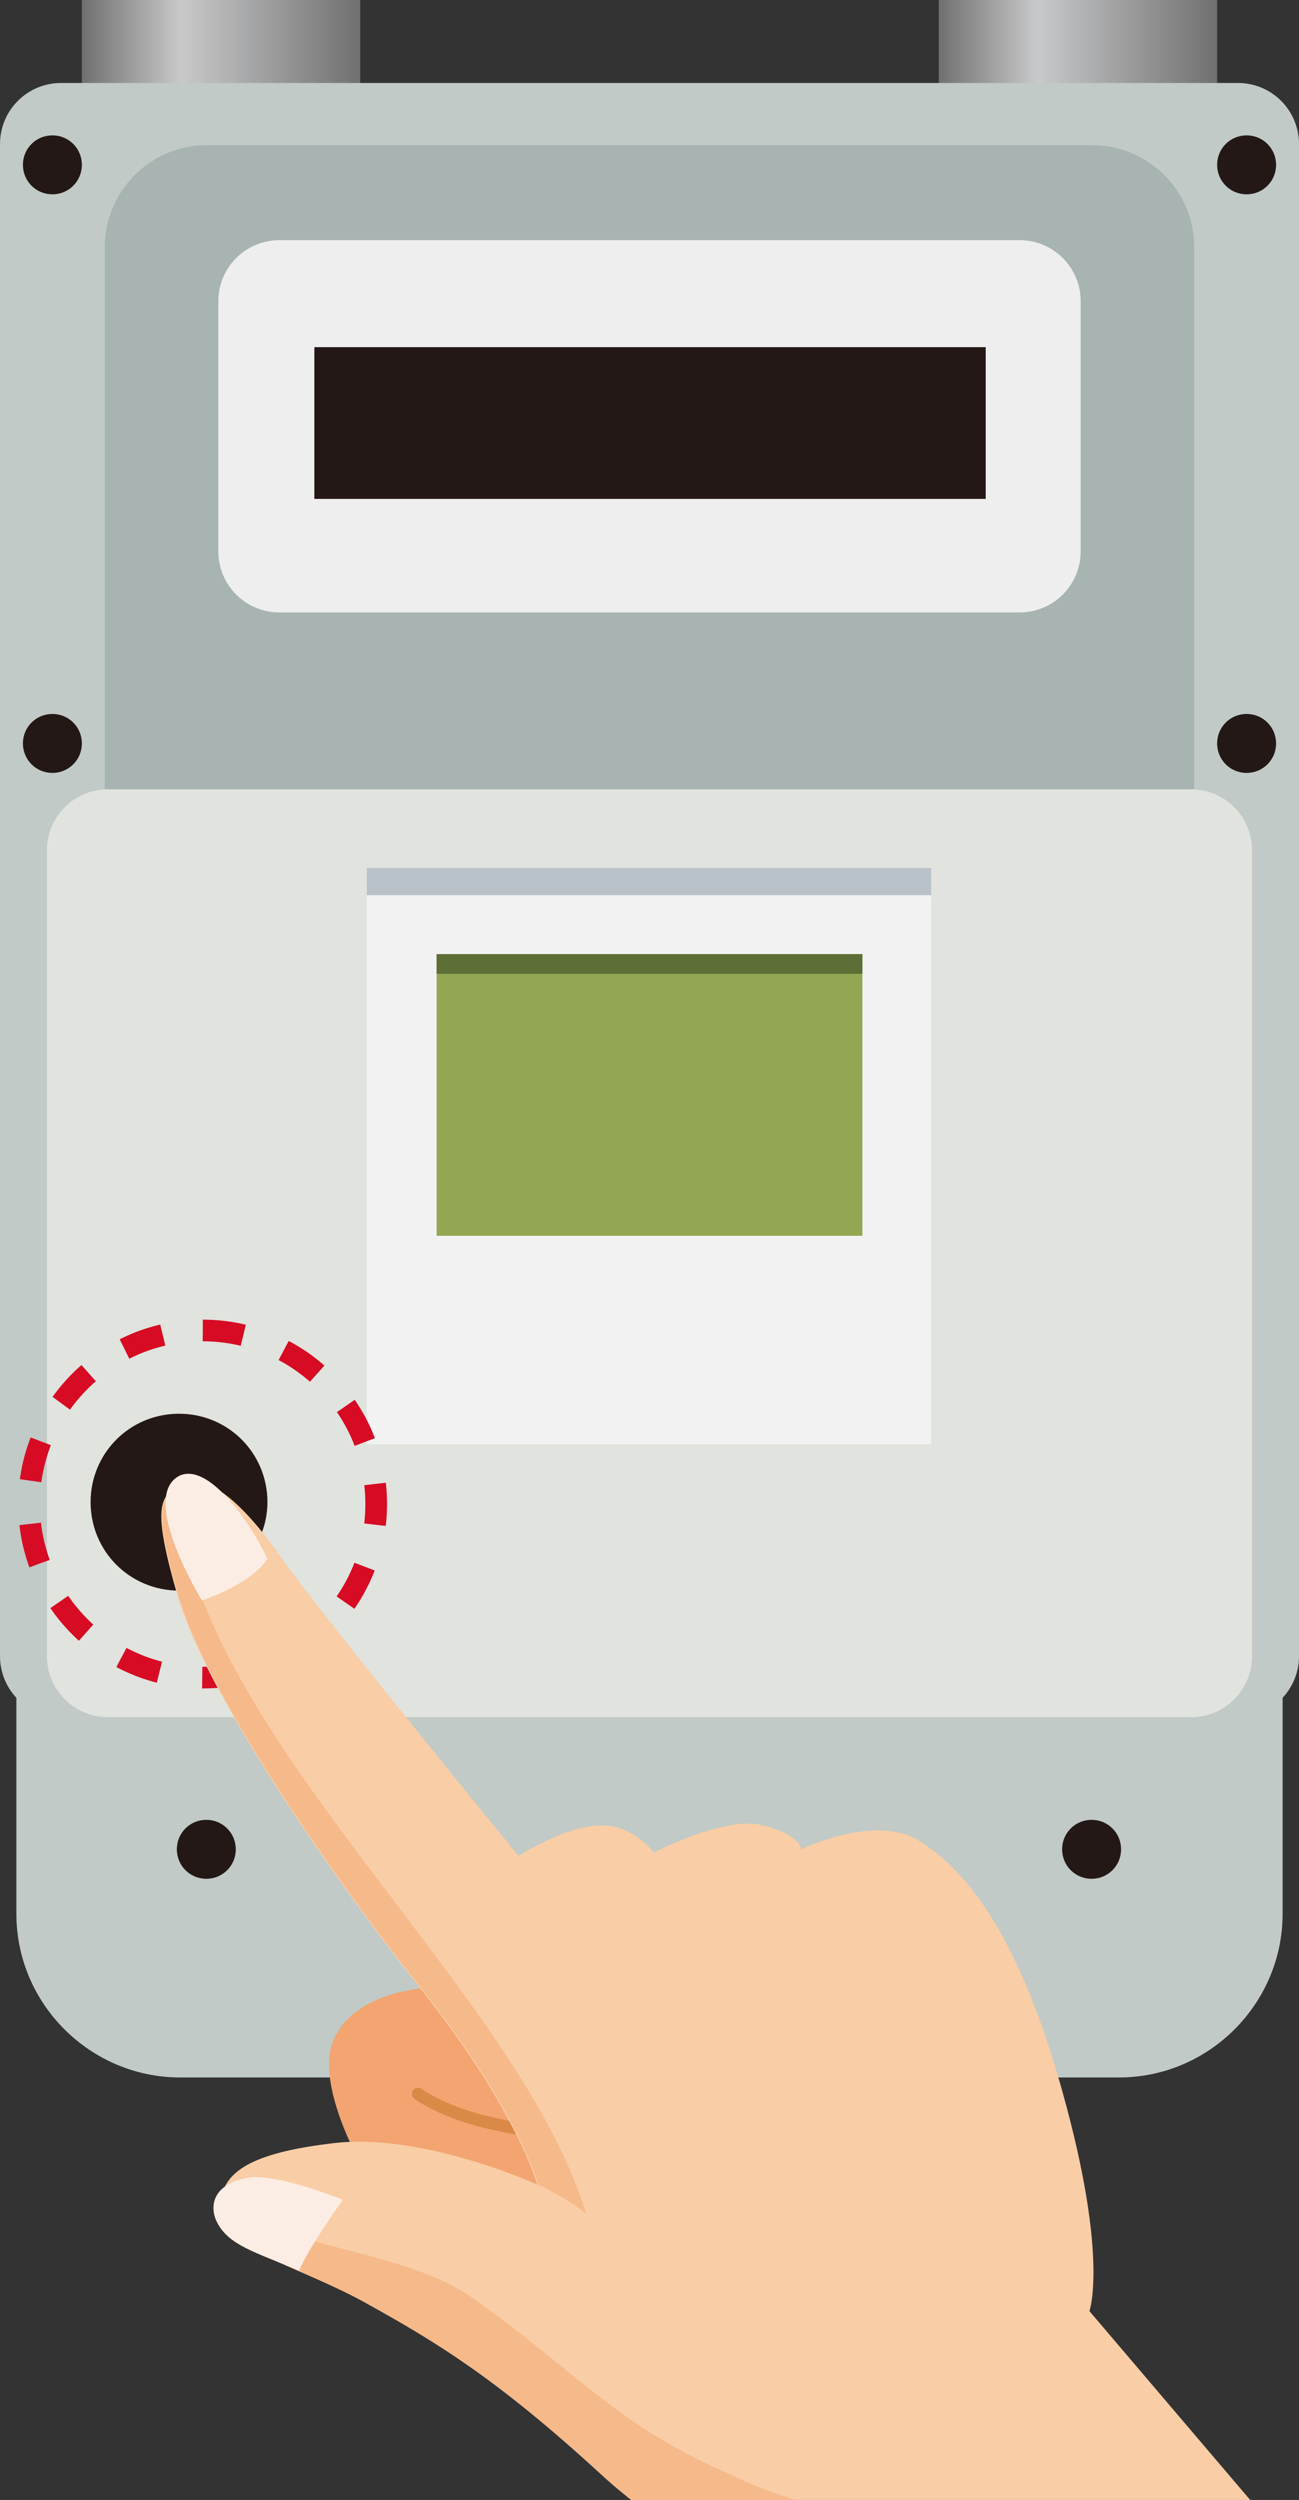
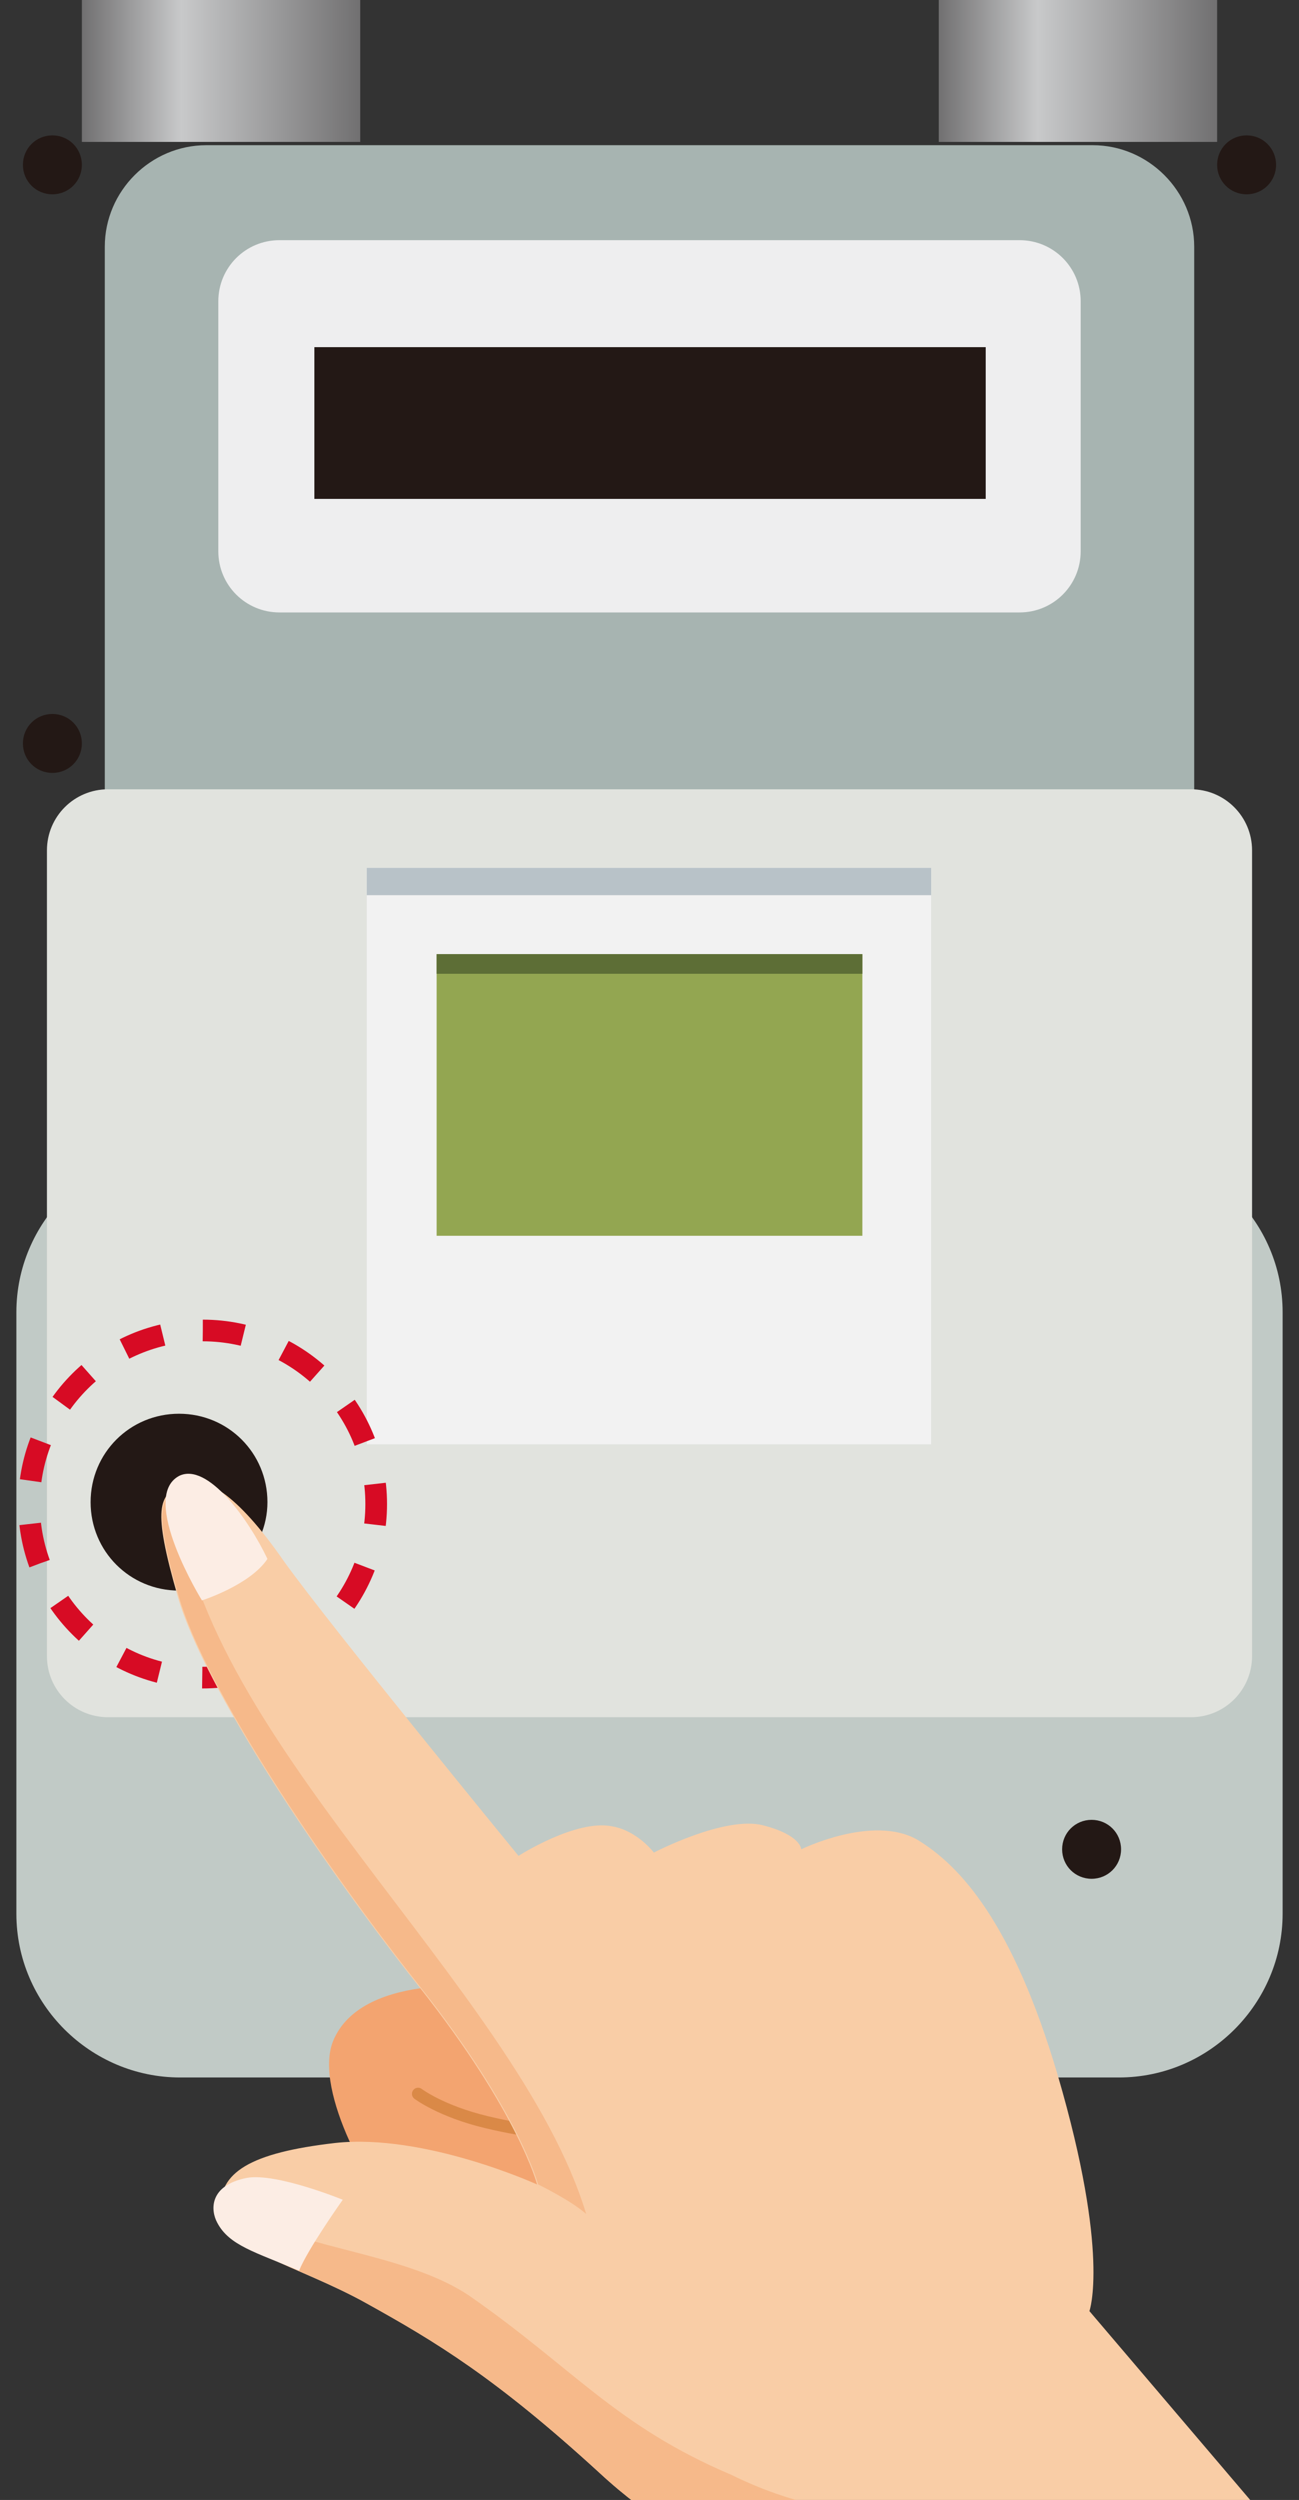
<svg xmlns="http://www.w3.org/2000/svg" xmlns:xlink="http://www.w3.org/1999/xlink" version="1.1" id="イラスト" x="0px" y="0px" width="119px" height="229px" viewBox="0 0 119 229" style="enable-background:new 0 0 119 229;" xml:space="preserve">
  <rect x="0" y="0" width="119" height="229" fill="#333333" stroke="none" />
  <style type="text/css">
	.st0{fill:url(#SVGID_1_);}
	.st1{fill:url(#SVGID_2_);}
	.st2{fill:#C1CAC6;}
	.st3{fill:#A7B4B1;}
	.st4{fill:#EEEEEF;}
	.st5{fill:#231815;}
	.st6{fill:#E1E3DE;}
	.st7{fill:#F2F2F2;}
	.st8{fill:#B8C2C8;}
	.st9{fill:#93A651;}
	.st10{fill:#5D6E36;}
	.st11{fill:none;stroke:#D70B24;stroke-width:1.984;stroke-miterlimit:10;stroke-dasharray:3.74,3.966;}
	.st12{clip-path:url(#SVGID_4_);}
	.st13{fill:#F3A470;}
	.st14{fill:none;stroke:#DA8947;stroke-width:1.122;stroke-linecap:round;stroke-linejoin:round;stroke-miterlimit:10;}
	.st15{fill:#F9CDA6;}
	.st16{fill:#F6B98A;}
	.st17{fill:#FCEDE4;}
</style>
  <g>
    <g>
      <linearGradient id="SVGID_1_" gradientUnits="userSpaceOnUse" x1="7.528" y1="6.484" x2="33.027" y2="6.484">
        <stop offset="0" style="stop-color:#717071" />
        <stop offset="0.356" style="stop-color:#C8C9CA" />
        <stop offset="1" style="stop-color:#717071" />
      </linearGradient>
      <rect x="7.5" class="st0" width="25.5" height="13" />
      <linearGradient id="SVGID_2_" gradientUnits="userSpaceOnUse" x1="85.977" y1="6.484" x2="111.474" y2="6.484">
        <stop offset="0" style="stop-color:#717071" />
        <stop offset="0.356" style="stop-color:#C8C9CA" />
        <stop offset="1" style="stop-color:#717071" />
      </linearGradient>
      <rect x="86" class="st1" width="25.5" height="13" />
    </g>
    <g>
      <g>
-         <path class="st2" d="M119,151.7c0,3.1-2.5,5.6-5.6,5.6H5.6c-3.1,0-5.6-2.5-5.6-5.6V13.2c0-3.1,2.5-5.6,5.6-5.6h107.8     c3.1,0,5.6,2.5,5.6,5.6V151.7z" />
-       </g>
+         </g>
      <g>
        <path class="st3" d="M109.4,88.6c0,5.1-4.2,9.3-9.3,9.3H18.9c-5.1,0-9.3-4.2-9.3-9.3v-66c0-5.1,4.2-9.3,9.3-9.3h81.2     c5.1,0,9.3,4.2,9.3,9.3V88.6z" />
      </g>
      <g>
        <path class="st4" d="M99,50.5c0,3.1-2.5,5.6-5.6,5.6H25.6c-3.1,0-5.6-2.5-5.6-5.6V27.6c0-3.1,2.5-5.6,5.6-5.6h67.8     c3.1,0,5.6,2.5,5.6,5.6V50.5z" />
      </g>
      <rect x="28.8" y="31.8" class="st5" width="61.5" height="13.9" />
      <g>
        <path class="st2" d="M117.5,175.3c0,8.2-6.7,15-15,15h-86c-8.2,0-15-6.7-15-15v-55.1c0-8.2,6.7-15,15-15h86c8.2,0,15,6.7,15,15     V175.3z" />
      </g>
      <g>
        <path class="st6" d="M114.7,151.7c0,3.1-2.5,5.6-5.6,5.6H9.9c-3.1,0-5.6-2.5-5.6-5.6V77.9c0-3.1,2.5-5.6,5.6-5.6h99.2     c3.1,0,5.6,2.5,5.6,5.6V151.7z" />
      </g>
      <rect x="33.6" y="79.5" class="st7" width="51.7" height="52.8" />
      <rect x="33.6" y="79.5" class="st8" width="51.7" height="2.5" />
      <rect x="40" y="87.4" class="st9" width="39" height="25.8" />
      <rect x="40" y="87.4" class="st10" width="39" height="1.8" />
    </g>
    <g>
-       <path class="st5" d="M21.6,169.4c0-1.5-1.2-2.7-2.7-2.7c-1.5,0-2.7,1.2-2.7,2.7c0,1.5,1.2,2.7,2.7,2.7    C20.4,172.1,21.6,170.9,21.6,169.4z" />
      <path class="st5" d="M102.7,169.4c0-1.5-1.2-2.7-2.7-2.7c-1.5,0-2.7,1.2-2.7,2.7c0,1.5,1.2,2.7,2.7,2.7    C101.5,172.1,102.7,170.9,102.7,169.4z" />
    </g>
    <g>
      <path class="st5" d="M7.5,15.1c0-1.5-1.2-2.7-2.7-2.7c-1.5,0-2.7,1.2-2.7,2.7c0,1.5,1.2,2.7,2.7,2.7C6.3,17.8,7.5,16.6,7.5,15.1z" />
      <path class="st5" d="M7.5,68.1c0-1.5-1.2-2.7-2.7-2.7c-1.5,0-2.7,1.2-2.7,2.7c0,1.5,1.2,2.7,2.7,2.7C6.3,70.8,7.5,69.6,7.5,68.1z" />
      <path class="st5" d="M116.9,15.1c0-1.5-1.2-2.7-2.7-2.7c-1.5,0-2.7,1.2-2.7,2.7c0,1.5,1.2,2.7,2.7,2.7    C115.7,17.8,116.9,16.6,116.9,15.1z" />
-       <path class="st5" d="M116.9,68.1c0-1.5-1.2-2.7-2.7-2.7c-1.5,0-2.7,1.2-2.7,2.7c0,1.5,1.2,2.7,2.7,2.7    C115.7,70.8,116.9,69.6,116.9,68.1z" />
    </g>
    <path class="st5" d="M24.5,137.6c0-4.5-3.6-8.1-8.1-8.1c-4.5,0-8.1,3.6-8.1,8.1c0,4.5,3.6,8.1,8.1,8.1   C20.8,145.7,24.5,142,24.5,137.6z" />
  </g>
  <g>
    <ellipse transform="matrix(1.029229e-03 -1 1 1.029229e-03 -119.256 156.231)" class="st11" cx="18.6" cy="137.8" rx="15.9" ry="15.9" />
  </g>
  <g>
    <defs>
      <rect id="SVGID_3_" y="126.1" width="119" height="102.9" />
    </defs>
    <clipPath id="SVGID_4_">
      <use xlink:href="#SVGID_3_" style="overflow:visible;" />
    </clipPath>
    <g class="st12">
      <g>
        <path class="st13" d="M45.9,182.1c0,0-12.7-1.8-15.4,4.9c-1.8,4.6,3.7,14.1,6.3,16.7c2.5,2.7,21.2,5.7,21.2,5.7s-1-11.4-4.1-17.3     C50.7,186.1,45.9,182.1,45.9,182.1z" />
        <path class="st14" d="M38.3,191.8c0,0,2.1,1.6,6.3,2.6c4.2,1,6,0.9,6,0.9" />
        <path class="st15" d="M49.2,200.1c0,0-1.7-6.6-10.8-18.1c-9.1-11.5-19.7-27.4-22.1-35.7c-2.4-8.3-1.7-9.3,0.3-10.3     c2-1.1,5.1,0.8,9.4,7C30.3,149,47.5,170,47.5,170s5.3-3.4,8.6-2.7c2.3,0.4,3.8,2.4,3.8,2.4s6.5-3.4,10-2.5     c3.5,0.9,3.5,2.2,3.5,2.2s6.5-3.2,10.6-0.9c4,2.4,8.8,7.7,12.9,21.6c4.8,16.4,2.9,21.6,2.9,21.6l16.6,19.5l-30.2,22.6L72,235.4     c0,0-7.6-0.1-17.1-8.9c-9.5-8.7-15-12-21.3-15.5c-6.3-3.5-13.2-4.9-13.4-8.5c-0.2-3.5,2.7-5.3,10.5-6.2     C38.9,195.4,49.2,200.1,49.2,200.1z" />
        <path class="st16" d="M20.2,202.6c0-0.8,0.2-1.5,0.6-2.2c2.1,5.6,15.1,5.1,22.2,9.9c9.5,6.6,13.4,11.9,24,16.4     c5.9,2.9,10,3.1,10,3.1s13,12.9,17.8,17.6l-8.6,6.4L72,235.4c0,0-7.6-0.1-17.1-8.9c-9.5-8.7-15-12-21.3-15.5     C27.4,207.5,20.4,206.1,20.2,202.6z" />
        <path class="st16" d="M53.7,202.8c-1.5-1.3-4.4-2.7-4.4-2.7s-1.7-6.6-10.8-18.1c-9.1-11.5-19.7-27.4-22.1-35.7     c-2.2-7.5-1.8-9-0.2-10C17.3,158.4,47.4,182,53.7,202.8z" />
        <path class="st17" d="M16.4,135.2c2.6-1.3,6.4,4,8.1,7.6c-1.6,2.4-6,3.8-6,3.8S12.7,137.2,16.4,135.2z" />
        <path class="st17" d="M19.9,203.6c-0.6-1.1-0.8-3.4,2.7-4.1c2.7-0.5,8.8,2,8.8,2s-3.2,4.5-4,6.5C23.4,206.3,21,205.7,19.9,203.6z     " />
      </g>
    </g>
  </g>
</svg>